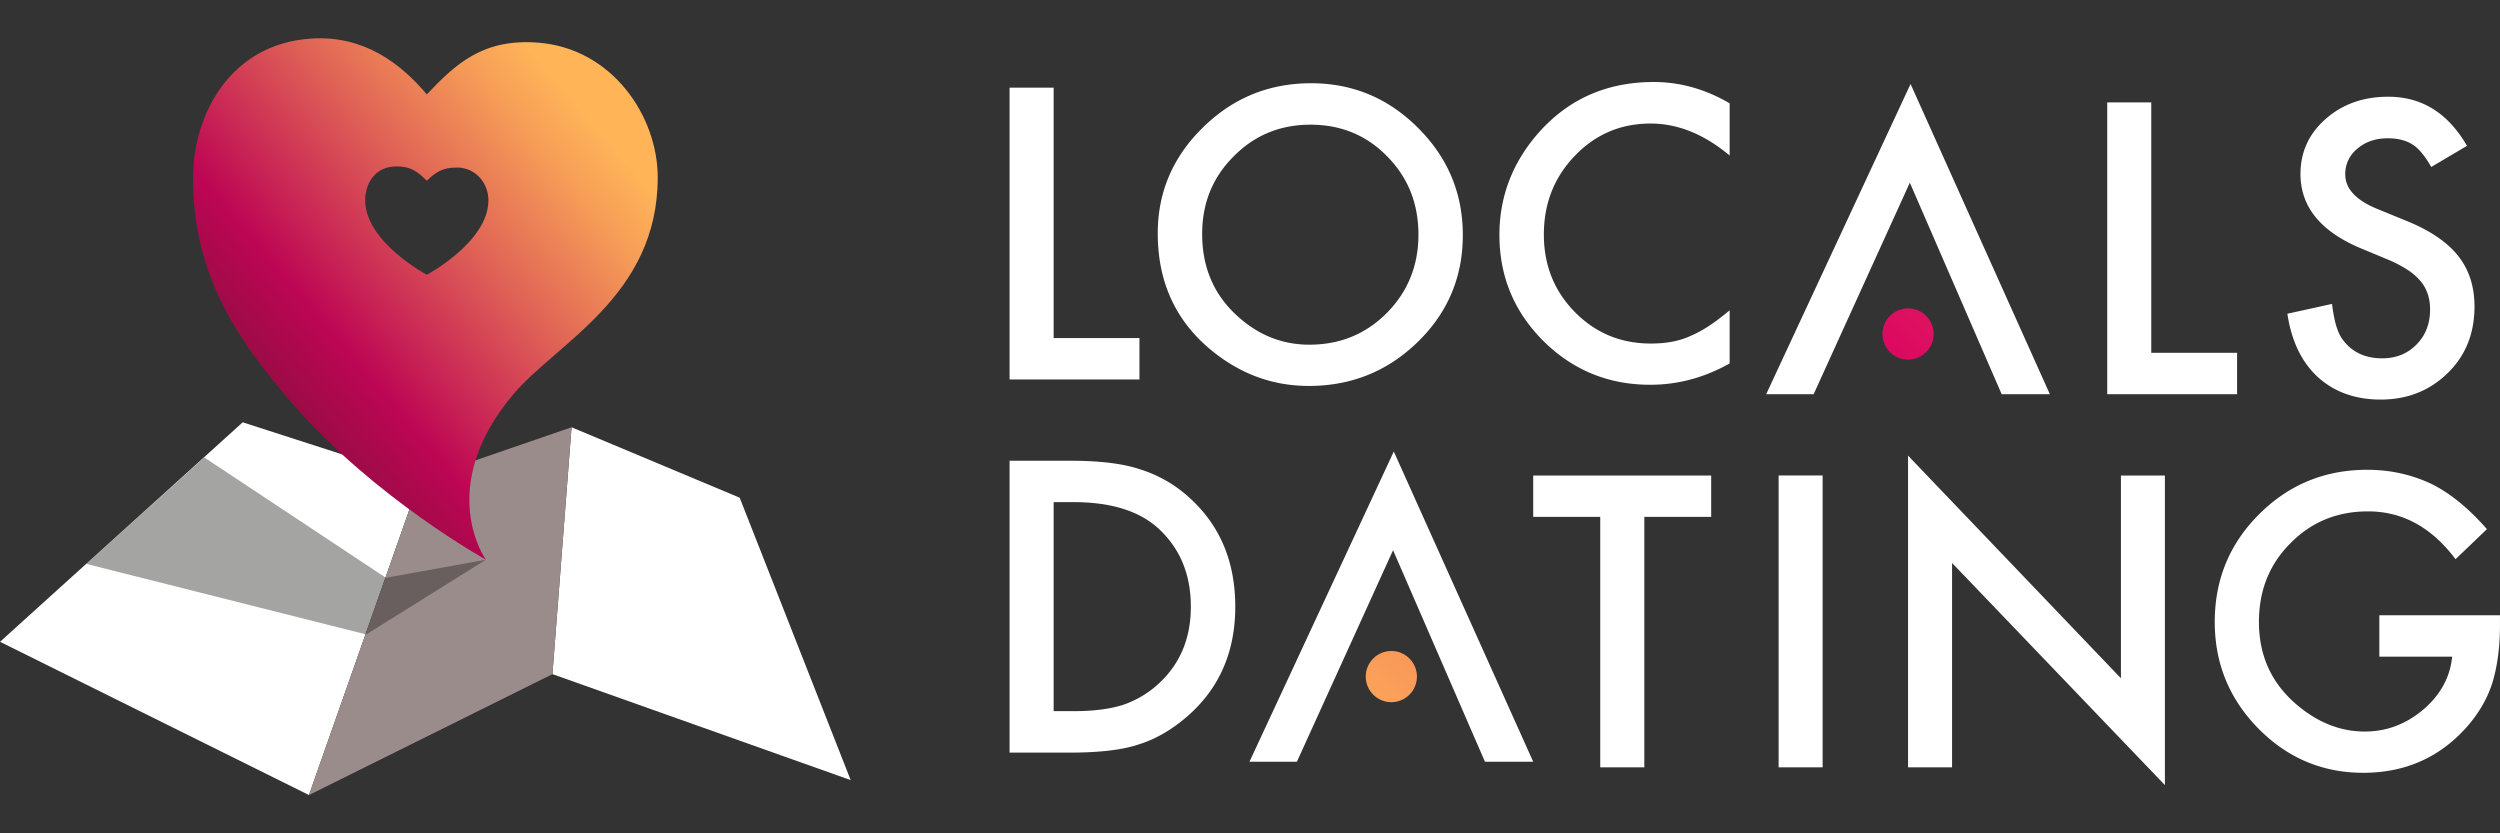
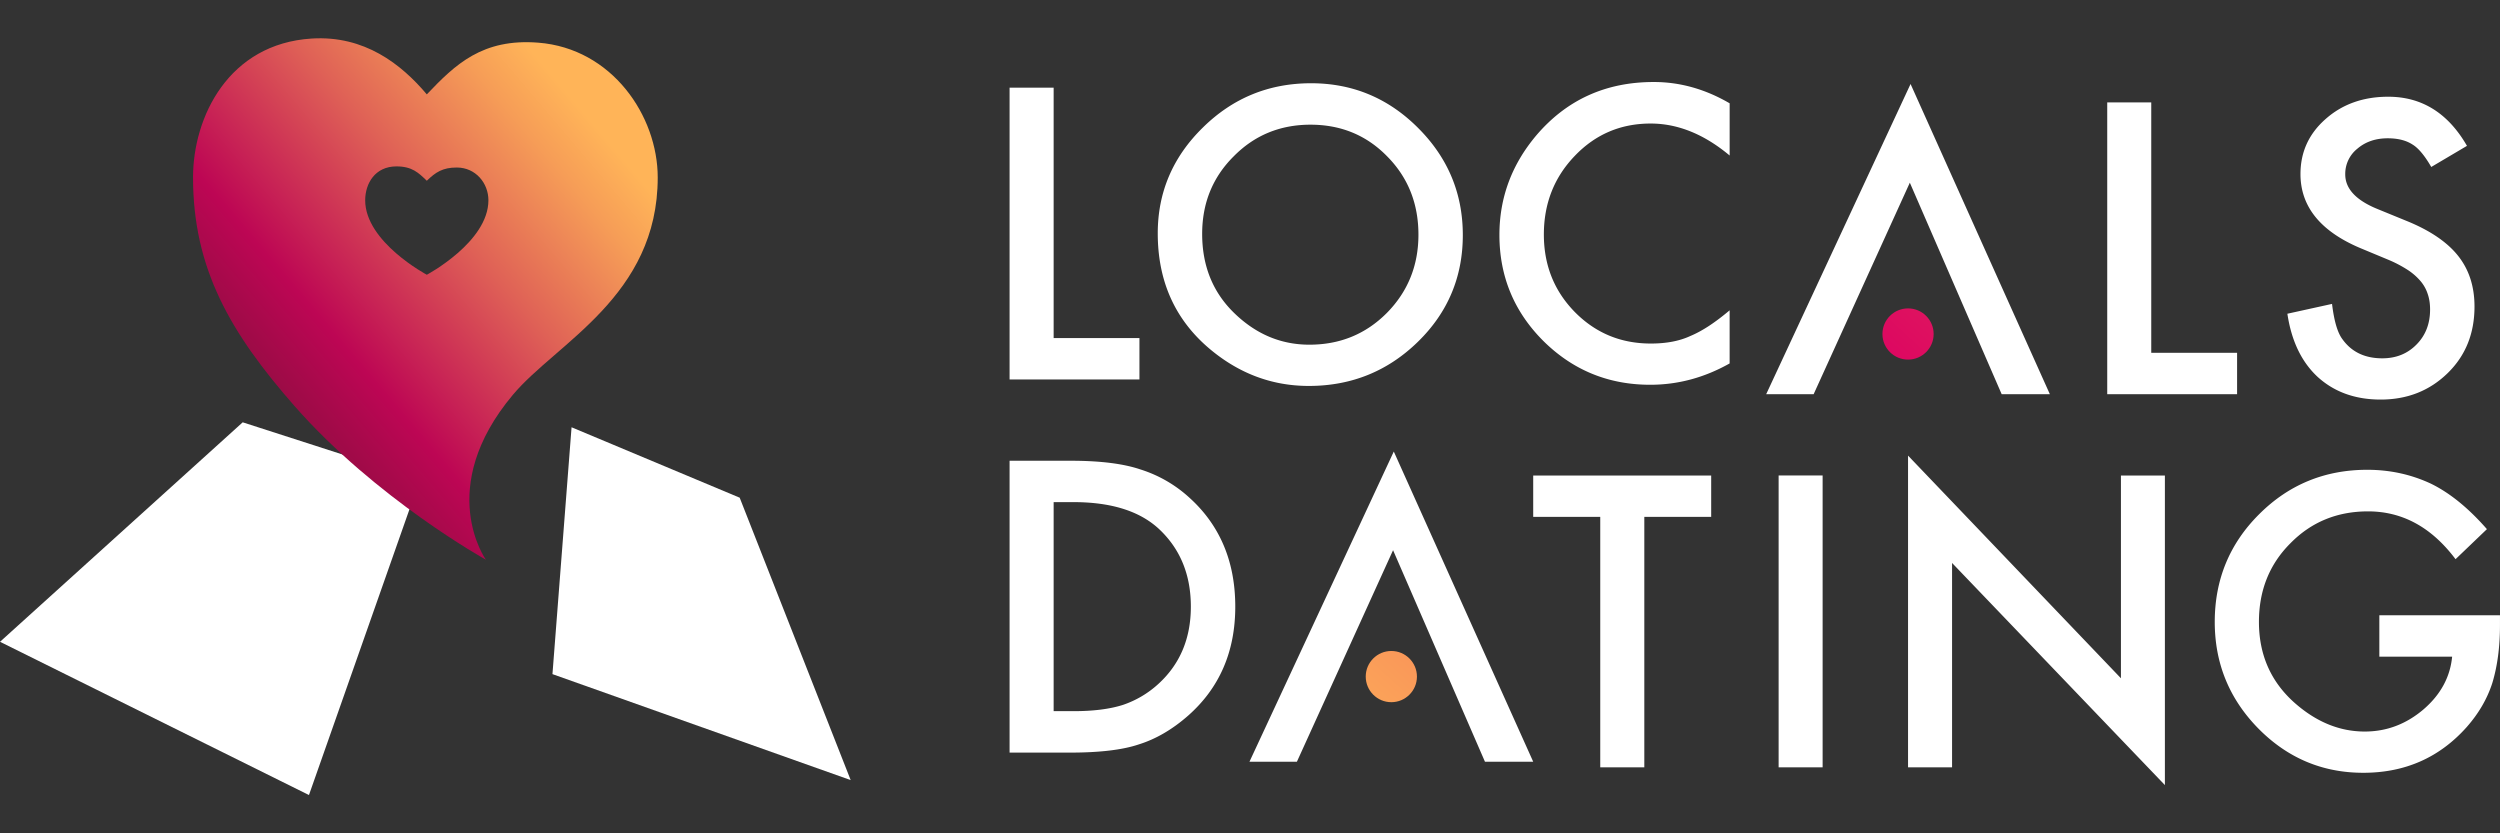
<svg xmlns="http://www.w3.org/2000/svg" width="120" height="40" viewBox="0 0 120 40">
  <rect x="0" y="0" width="120" height="40" fill="#333333" stroke="none" />
  <g>
    <g>
      <path fill="#FFF" d="M11.65 20.271L.001 30.806l14.829 7.356 5.328-15.148zm15.785.238l-.917 11.849 14.315 5.087-5.328-13.556z" />
      <g>
-         <path fill="#9B8C8C" d="M27.435 20.509l-.917 11.849-11.688 5.804 5.328-15.148z" />
-       </g>
+         </g>
    </g>
    <path fill="#FFF" d="M50.575 4.207v12.021h4.118v1.985H48.46V4.207h2.115zm4.997 6.995c0-1.974.722-3.667 2.167-5.081 1.439-1.417 3.168-2.125 5.192-2.125 1.994 0 3.707.713 5.134 2.142 1.434 1.429 2.15 3.143 2.15 5.145 0 2.014-.72 3.723-2.16 5.127-1.443 1.408-3.189 2.115-5.233 2.115-1.81 0-3.435-.627-4.873-1.878-1.584-1.389-2.377-3.201-2.377-5.445zm2.132.025c0 1.549.521 2.822 1.56 3.82 1.036.998 2.229 1.498 3.585 1.498 1.47 0 2.708-.507 3.721-1.525 1.01-1.026 1.515-2.278 1.515-3.755 0-1.494-.5-2.747-1.498-3.756-.991-1.017-2.22-1.524-3.683-1.524-1.458 0-2.691.507-3.691 1.524-1.007 1.004-1.509 2.243-1.509 3.718zm25.319-6.268v2.506c-1.222-1.022-2.487-1.535-3.792-1.535-1.438 0-2.651.517-3.64 1.551-.991 1.029-1.486 2.288-1.486 3.776 0 1.471.495 2.708 1.486 3.72.995 1.009 2.208 1.513 3.649 1.513.745 0 1.374-.119 1.896-.362.291-.121.591-.285.902-.489.312-.206.642-.455.984-.744v2.55c-1.21.682-2.478 1.024-3.812 1.024-2.001 0-3.708-.698-5.123-2.096-1.412-1.408-2.115-3.108-2.115-5.097 0-1.785.589-3.375 1.768-4.774 1.455-1.709 3.332-2.565 5.636-2.565 1.258-.002 2.473.338 3.647 1.022zm20.237-.044v12.021h4.12v1.987h-6.233V4.915h2.113zm15.155 2.086L116.7 8.015c-.319-.555-.626-.918-.914-1.087-.303-.193-.695-.29-1.172-.29-.586 0-1.072.167-1.46.499a1.544 1.544 0 0 0-.582 1.235c0 .681.51 1.233 1.524 1.651l1.398.572c1.134.457 1.968 1.021 2.494 1.684.526.661.788 1.472.788 2.435 0 1.29-.426 2.354-1.286 3.194-.867.847-1.938 1.271-3.22 1.271-1.218 0-2.221-.362-3.014-1.08-.781-.721-1.267-1.733-1.462-3.04l2.144-.472c.098.822.264 1.391.507 1.706.437.604 1.072.906 1.903.906.662 0 1.21-.219 1.644-.662.436-.439.652-1 .652-1.679 0-.271-.035-.521-.114-.747a1.809 1.809 0 0 0-.353-.628 2.837 2.837 0 0 0-.619-.535 5.949 5.949 0 0 0-.907-.475l-1.355-.564c-1.915-.809-2.873-1.995-2.873-3.555 0-1.053.4-1.932 1.206-2.641.805-.713 1.808-1.07 3.003-1.07 1.616-.001 2.876.785 3.783 2.358zM48.46 36.124V22.116h2.939c1.41 0 2.522.139 3.339.416a6.262 6.262 0 0 1 2.387 1.388c1.443 1.318 2.168 3.054 2.168 5.199 0 2.153-.753 3.896-2.259 5.228-.755.665-1.55 1.129-2.377 1.386-.773.261-1.872.392-3.294.392H48.46zm2.115-1.988h.952c.948 0 1.736-.098 2.368-.299A4.79 4.79 0 0 0 55.6 32.83c1.041-.949 1.561-2.187 1.561-3.711 0-1.535-.513-2.782-1.541-3.738-.927-.853-2.289-1.279-4.093-1.279h-.952v10.034zm28.352-9.327v12.022h-2.115V24.809h-3.218v-1.985h8.543v1.985h-3.21zm8.559-1.986v14.008h-2.112V22.823h2.112zm4.1 14.008V21.869l10.219 10.688v-9.733h2.11v14.86L93.699 27.022v9.809h-2.113zm22.623-7.297h5.79v.463c0 1.054-.123 1.985-.371 2.798-.243.749-.65 1.45-1.225 2.103-1.303 1.463-2.956 2.196-4.964 2.196-1.96 0-3.637-.707-5.035-2.122-1.398-1.422-2.096-3.128-2.096-5.119 0-2.031.71-3.756 2.132-5.171 1.422-1.421 3.151-2.132 5.189-2.132 1.094 0 2.115.225 3.065.671.91.447 1.799 1.174 2.678 2.178l-1.506 1.442c-1.15-1.531-2.548-2.295-4.201-2.295-1.481 0-2.725.511-3.728 1.534-1.005 1.004-1.508 2.262-1.508 3.772 0 1.561.56 2.847 1.679 3.855 1.049.938 2.18 1.407 3.401 1.407 1.041 0 1.975-.35 2.807-1.053.826-.706 1.291-1.554 1.386-2.54h-3.494v-1.987zm-47.307-7.86l-6.928 14.889h2.277l4.616-10.153 4.411 10.153h2.316z" />
    <g>
      <path fill="#FFF" d="M91.707 4.032l-6.931 14.891h2.278l4.618-10.154 4.409 10.154h2.313z" />
      <linearGradient id="a" x1="1840.306" x2="1869.834" y1="523.851" y2="491.19" gradientTransform="rotate(180 979.656 254.777)" gradientUnits="userSpaceOnUse">
        <stop offset="0" stop-color="#ffb458" />
        <stop offset="1" stop-color="#db0061" />
      </linearGradient>
      <circle cx="91.586" cy="16.032" r="1.229" fill="url(#a)" />
    </g>
    <linearGradient id="b" x1="63.013" x2="92.549" y1="36.647" y2="3.978" gradientUnits="userSpaceOnUse">
      <stop offset="0" stop-color="#ffb458" />
      <stop offset="1" stop-color="#db0061" />
    </linearGradient>
    <circle cx="66.784" cy="32.476" r="1.229" fill="url(#b)" />
-     <path fill="#1D1D1B" d="M23.321 26.867l-5.742 3.586-13.438-3.386 5.666-5.108 8.715 5.774z" opacity=".4" />
    <linearGradient id="c" x1="28.345" x2="11.759" y1="5.768" y2="19.837" gradientUnits="userSpaceOnUse">
      <stop offset="0" stop-color="#ffb458" />
      <stop offset=".123" stop-color="#f69d57" />
      <stop offset=".383" stop-color="#df6156" />
      <stop offset=".738" stop-color="#bd0654" />
      <stop offset=".999" stop-color="#890e3e" />
    </linearGradient>
    <path fill="url(#c)" d="M25.839 2.048c-2.687-.211-3.987 1.048-5.352 2.482-1.227-1.453-2.992-2.839-5.528-2.68-3.98.251-5.693 3.75-5.693 6.667 0 4.378 1.794 7.472 4.883 10.986 3.904 4.442 9.173 7.363 9.173 7.363s-2.46-3.428 1.291-7.909c2.089-2.498 6.958-4.725 6.958-10.441-.001-2.954-2.192-6.19-5.732-6.468zm-5.352 11.14s-2.958-1.571-2.958-3.573c0-.808.474-1.628 1.5-1.628.753 0 1.06.306 1.458.689.424-.412.765-.635 1.437-.635.914 0 1.52.756 1.52 1.573-.001 2.004-2.957 3.574-2.957 3.574z" />
  </g>
</svg>